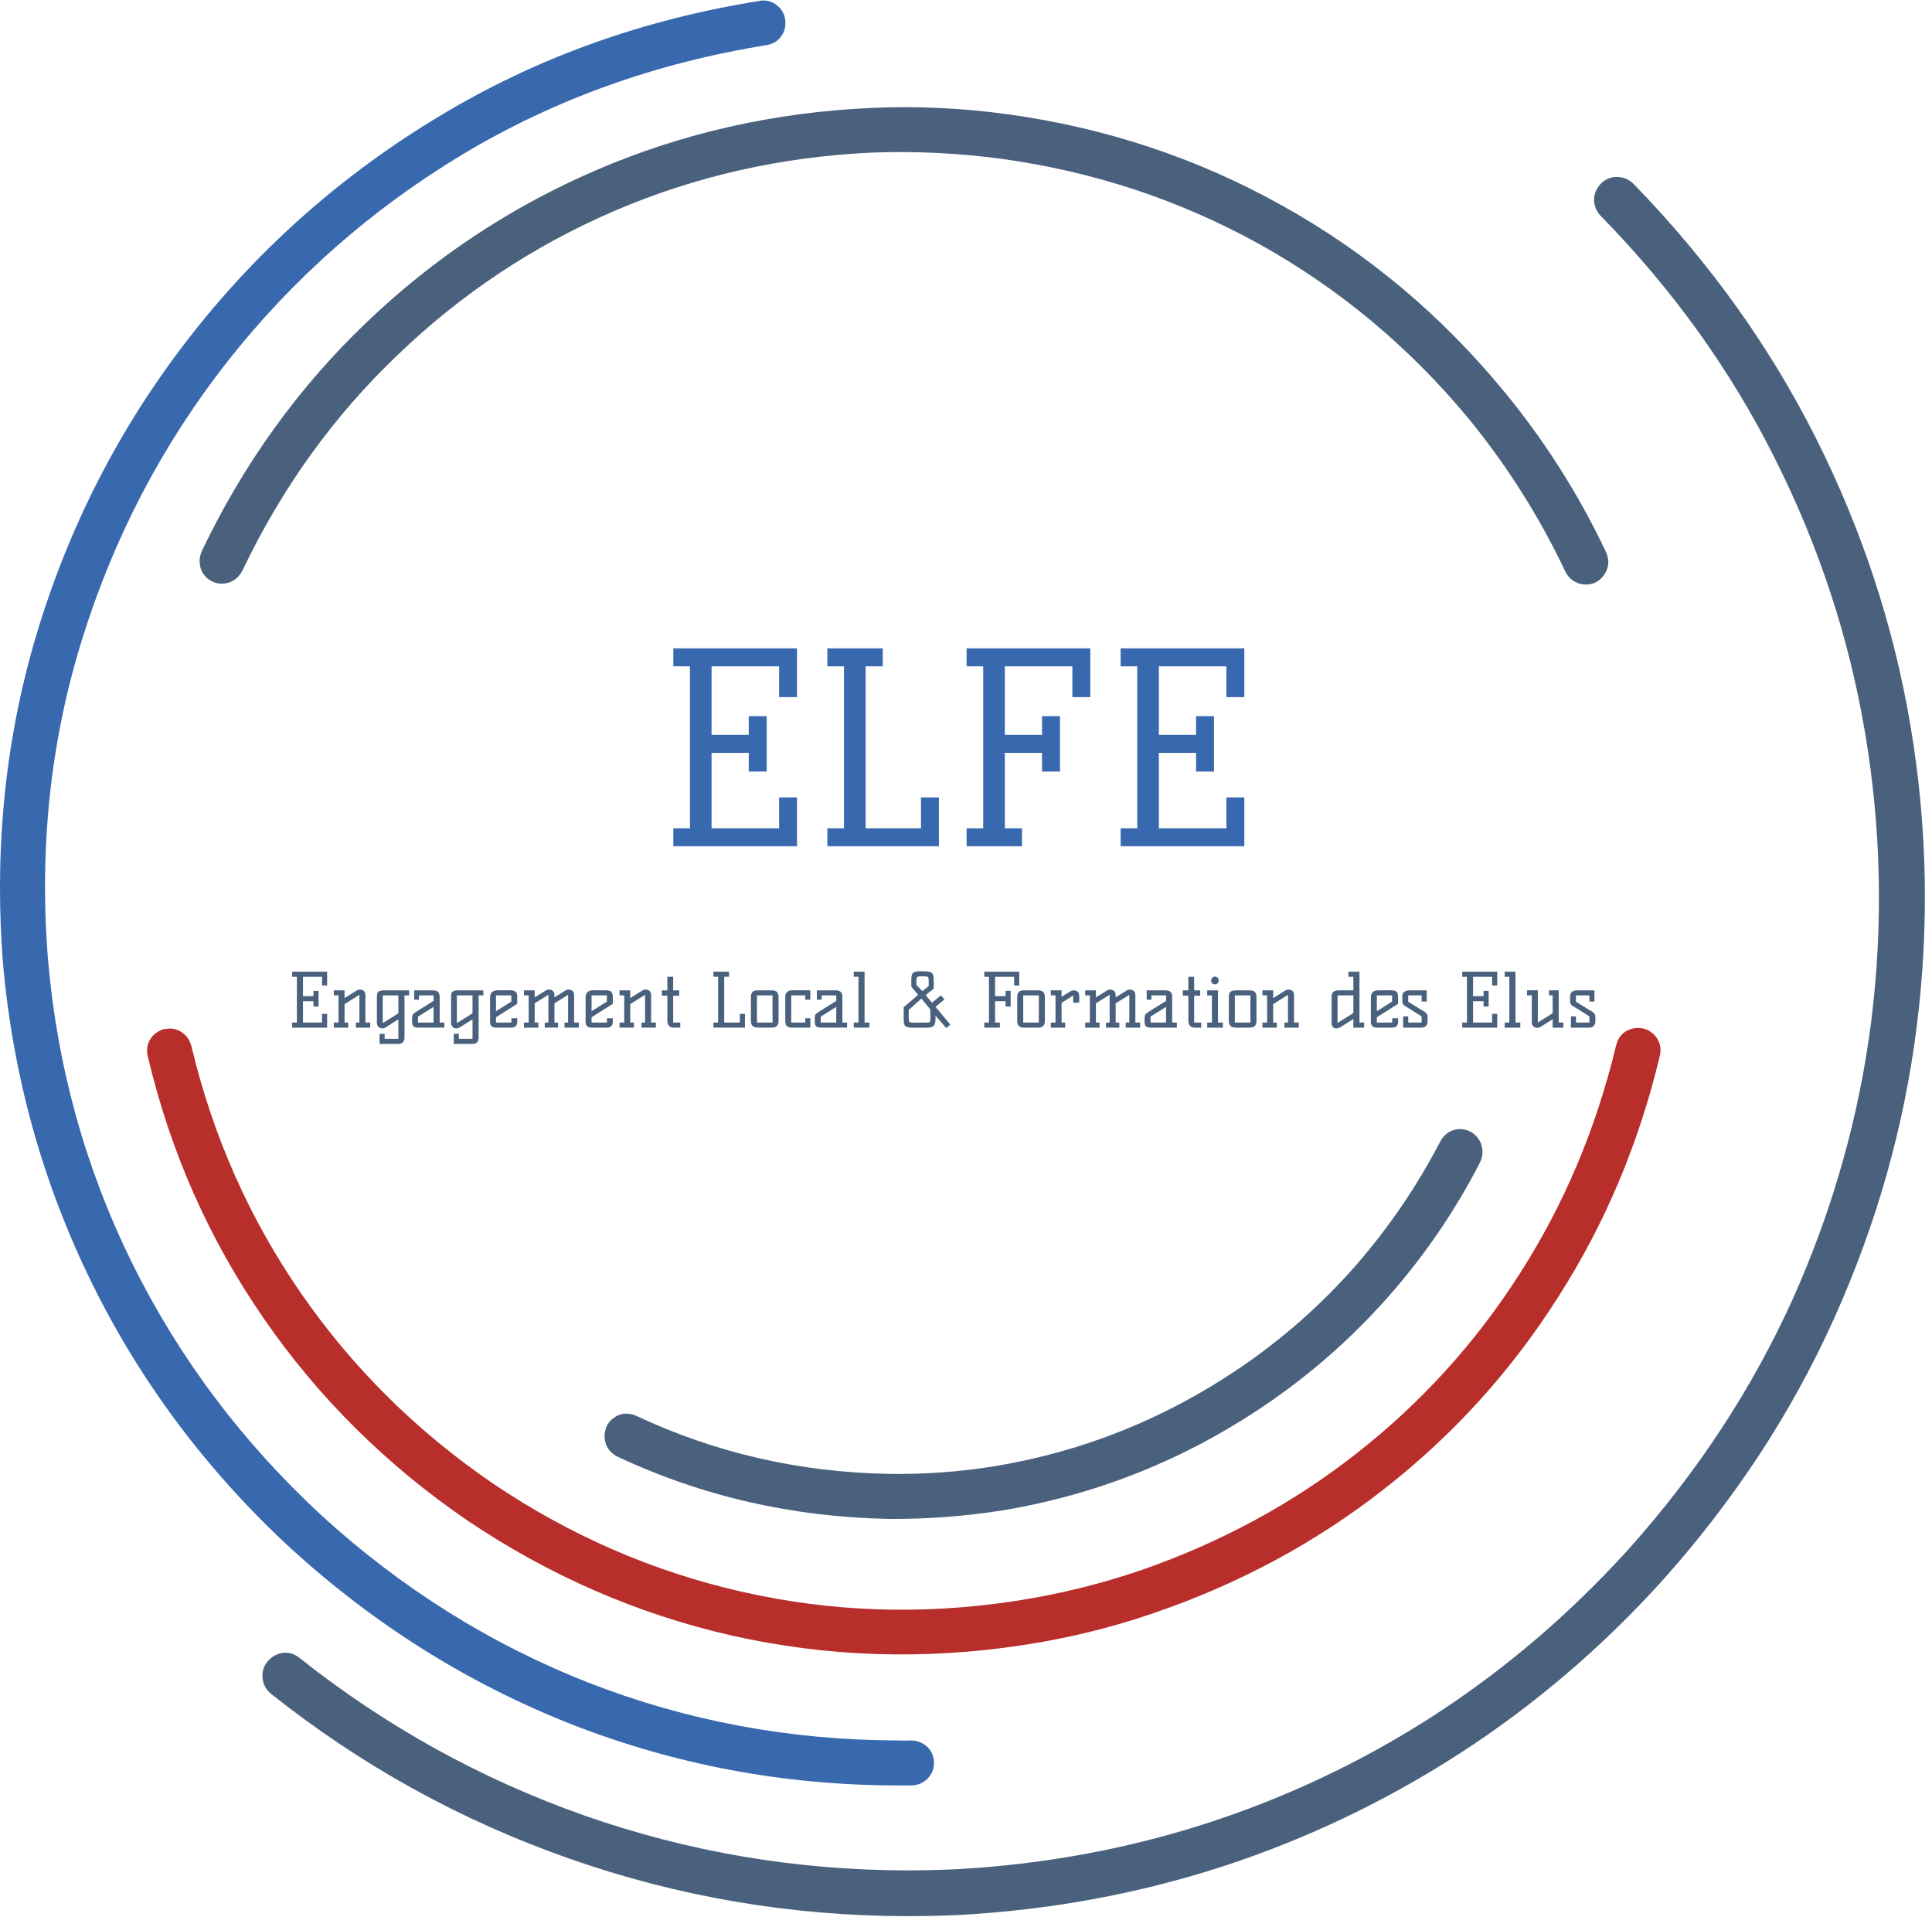
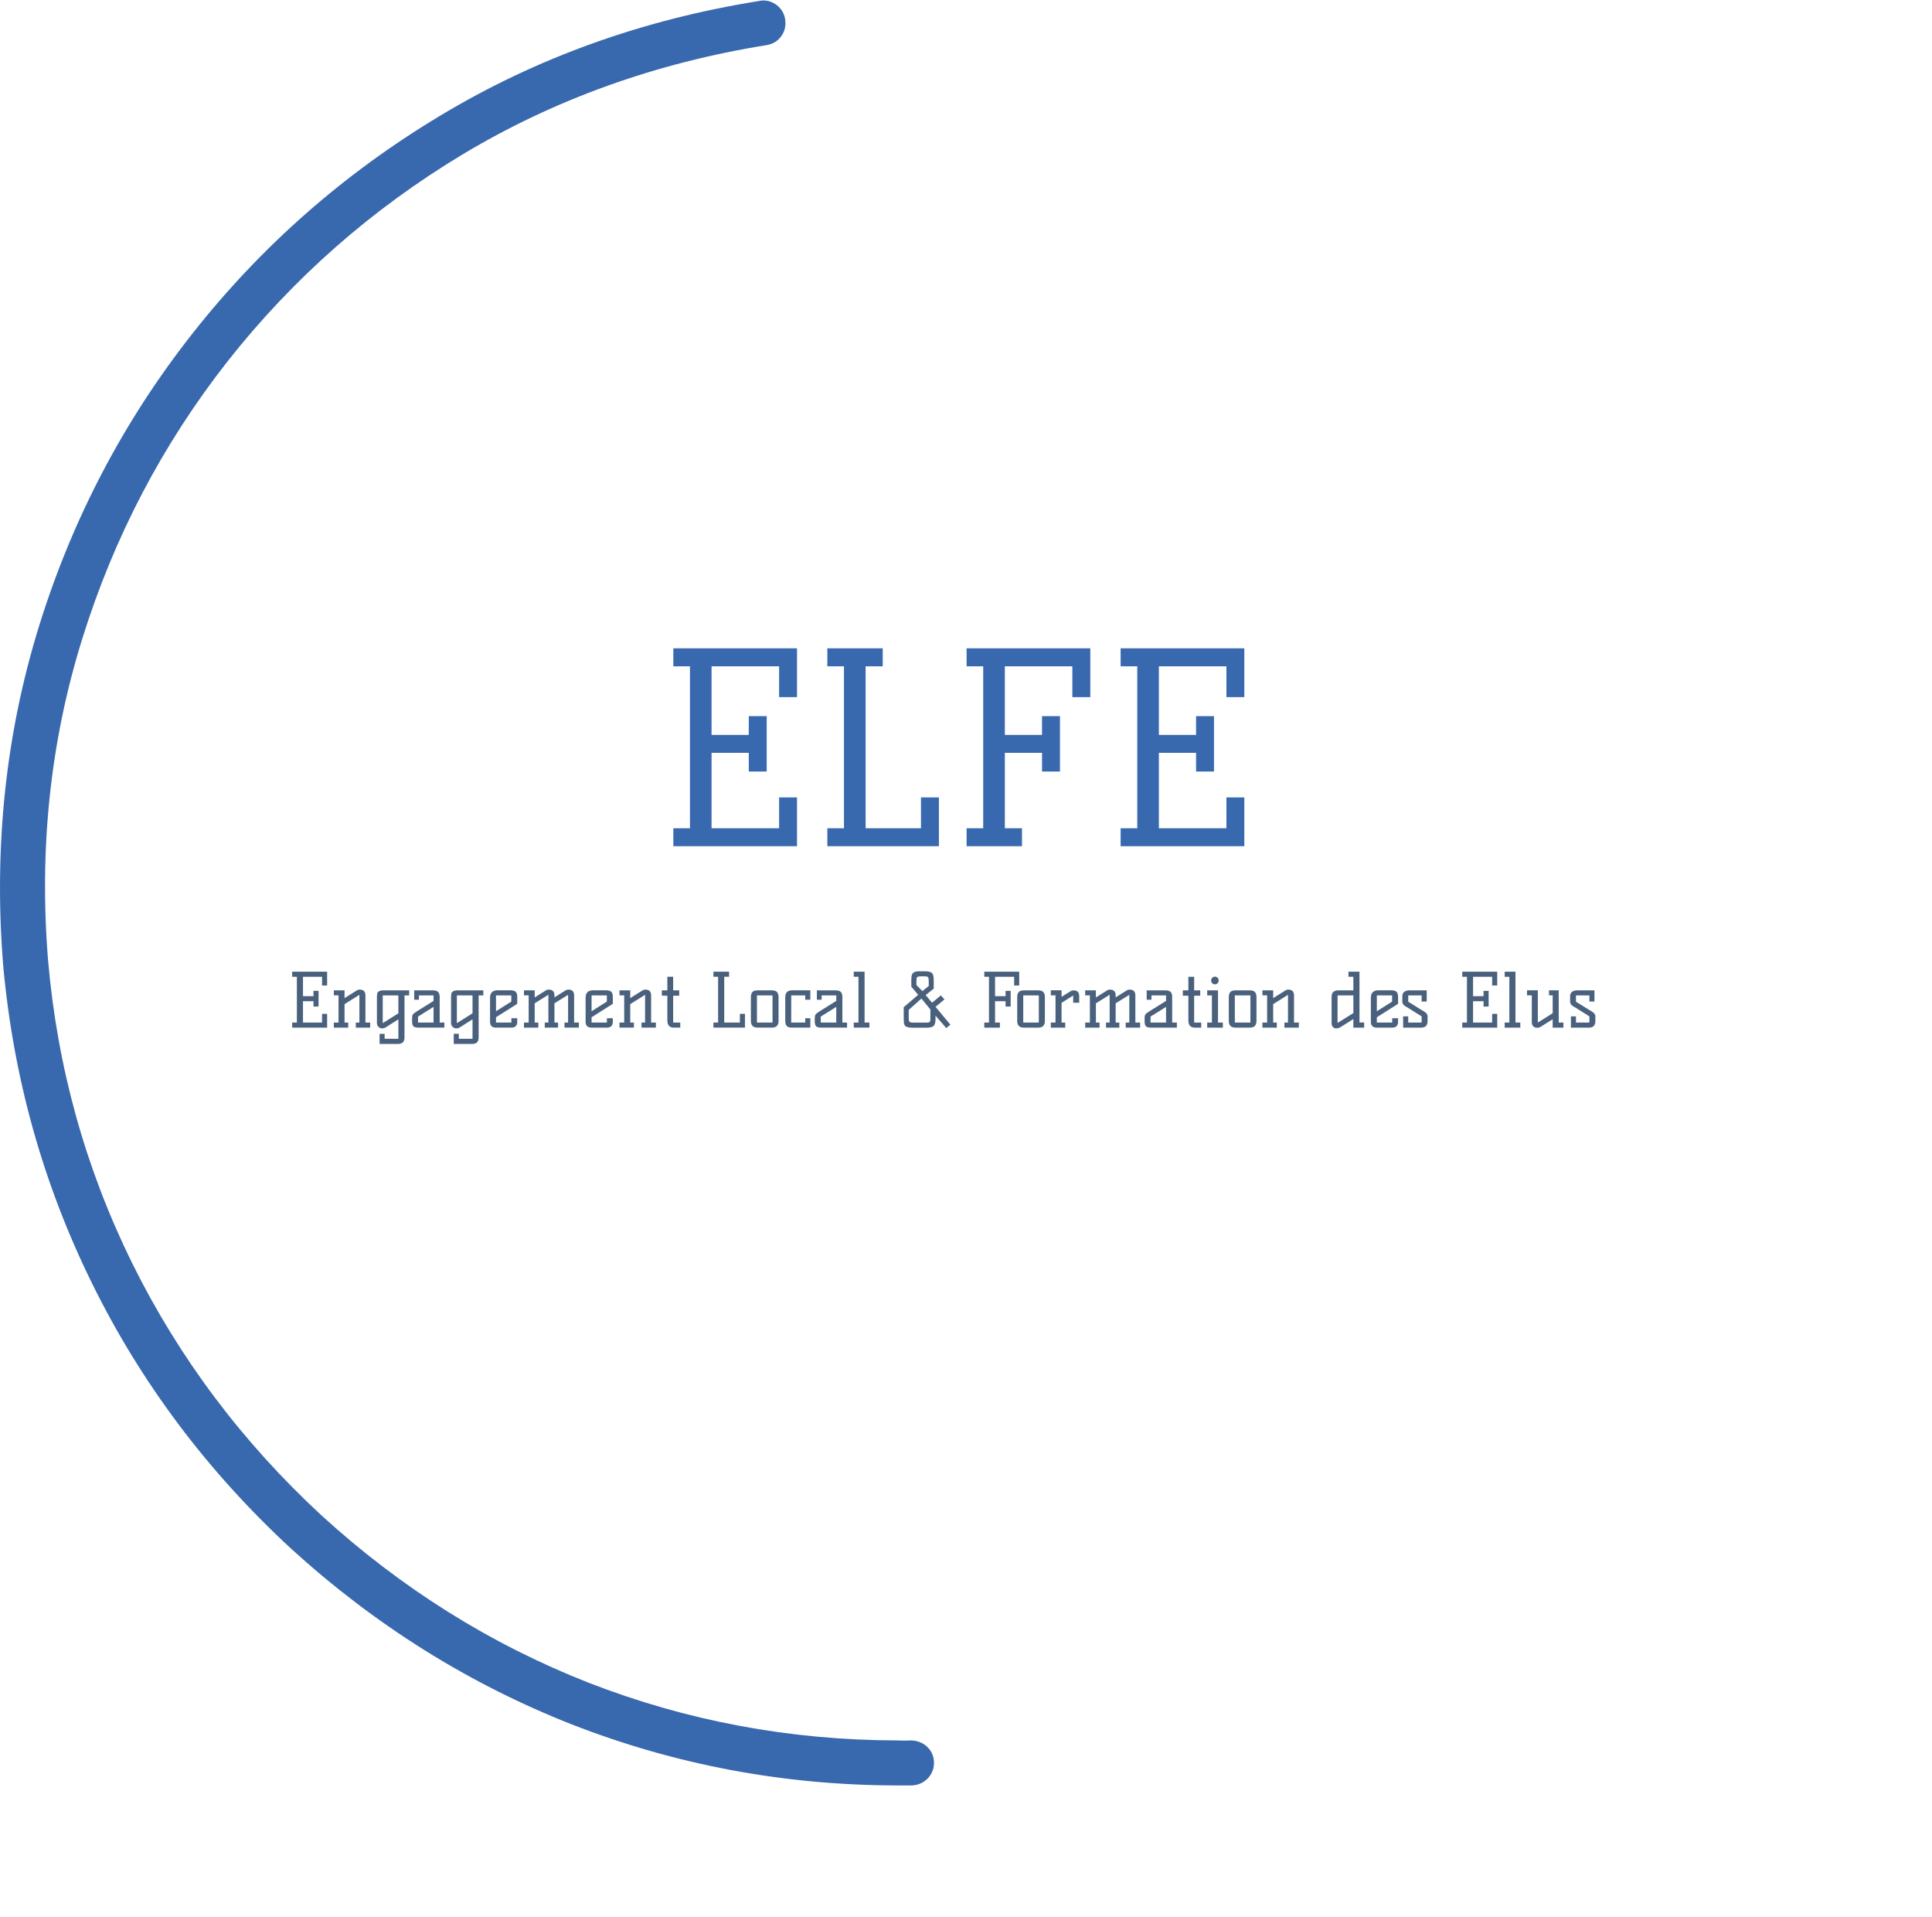
<svg xmlns="http://www.w3.org/2000/svg" viewBox="0 0 332 329.333" height="329.333" width="332" xml:space="preserve" id="svg2" version="1.1">
  <defs id="defs6" />
  <g transform="matrix(1.333,0,0,-1.333,0,329.333)" id="g10">
    <g transform="scale(0.1)" id="g12">
      <path id="path14" style="fill:#3868ae;fill-opacity:1;fill-rule:evenodd;stroke:none" d="M 1155.43,169.488 C 1010.12,169.84 870.781,196.02 737.422,248.012 604.449,300.352 483.789,375.82 375.43,474.488 267.422,574.18 181.762,688.32 118.441,816.988 55.121,945.66 16.949,1082.66 3.949,1228.01 c -12,151.99 3.473,297.34 46.48,435.97 43.012,138.36 108.832,263.87 197.5,376.53 88.672,112.65 195.16,206.33 319.492,280.97 124.027,74.69 261.367,124.03 412.027,148.01 1.332,0.35 2.821,0.51 4.5,0.51 6.321,0 12.141,-1.99 17.501,-6.02 6.64,-5.31 10.31,-12.14 10.97,-20.46 0.67,-7.7 -1.33,-14.54 -5.97,-20.51 -4.34,-5.67 -10.36,-9.18 -18.009,-10.51 C 845.43,2389.49 714.922,2342.66 596.949,2271.99 478.949,2201.02 377.77,2111.99 293.441,2005 209.449,1898.01 146.949,1778.67 105.941,1646.99 64.922,1515.35 50.27,1377.34 61.949,1233.01 73.949,1095 110.121,964.84 170.43,842.5 230.781,720.512 312.109,612.148 414.449,517.5 517.422,423.52 632.109,351.68 758.441,301.988 885.121,252.66 1017.62,227.852 1155.94,227.5 c 6.33,-0.352 12.65,-0.352 18.98,0 7.7,-0.352 14.18,-2.852 19.53,-7.5 5.67,-5 8.83,-11.328 9.5,-18.98 0.66,-8.36 -1.84,-15.668 -7.5,-22.04 -5.67,-5.968 -12.66,-9.14 -21.02,-9.492 -6.64,0 -13.16,0 -19.49,0 -0.35,0 -0.51,0 -0.51,0" />
-       <path id="path16" style="fill:#b82e2b;fill-opacity:1;fill-rule:evenodd;stroke:none" d="M 1316.45,350 C 1190.12,331.02 1065.94,335.16 943.949,362.5 822.27,390.16 708.441,439.648 602.422,511.02 497.77,582.66 410.27,669.488 339.922,771.48 c -70.66,102.348 -120.473,215 -149.492,338.01 -1.641,7.35 -0.821,14.18 2.5,20.51 3.672,6.33 9.019,10.82 16.019,13.52 1.641,0.66 3.321,0.97 5,0.97 6.992,1.33 13.672,0 20,-3.98 6.641,-4.34 10.973,-10.67 13,-19.03 27.66,-115.66 74.653,-221.48 140.981,-317.5 66.332,-95.968 148.672,-177.652 246.992,-245 99.687,-67.3 207.027,-113.98 322.027,-140 114.651,-25.968 231.491,-30 350.471,-11.992 55,8.364 108.67,21.332 161.02,39.032 103.67,35.66 197.15,86.128 280.51,151.48 83.32,65.352 153.47,142.66 210.5,231.988 57,89.032 98.32,186.992 123.99,294.032 3.32,12.3 11.17,19.64 23.51,21.99 10.32,1.33 18.99,-1.68 25.98,-9.03 6.68,-7.3 9.02,-15.97 6.99,-25.97 C 2112.93,997.148 2069.1,893.16 2008.44,798.52 1948.09,703.52 1873.59,621.328 1784.92,551.988 1696.6,482.66 1597.27,429.18 1486.95,391.48 1431.6,372.5 1374.77,358.672 1316.45,350" />
-       <path id="path18" style="fill:#4a617d;fill-opacity:1;fill-rule:evenodd;stroke:none" d="m 1908.95,997.5 c -5.36,11.33 -14.18,17.34 -26.53,18.01 -11.64,-0.35 -20.31,-5.86 -25.97,-16.53 C 1826.09,940.66 1789.26,886.84 1745.94,837.5 1702.27,788.16 1653.28,745 1598.95,708.012 1502.27,642.34 1396.95,600 1282.93,581.02 c -45.31,-7.348 -90.82,-10.668 -136.48,-10 -115.67,1.992 -224.501,26.992 -326.528,75 -10.66,4.332 -20.313,3.32 -28.981,-3.008 -8.32,-6.024 -12.152,-14.852 -11.492,-26.532 1.332,-10.308 6.641,-17.96 15.981,-22.96 109.34,-51.372 226.17,-78.168 350.51,-80.508 48.98,-0.352 97.85,3.316 146.48,10.968 122.35,20.36 235.35,65.668 339.03,136.02 58.32,39.648 110.82,85.82 157.5,138.52 46.64,52.652 86.17,110.308 118.47,172.96 4.34,8.36 4.85,17.04 1.53,26.02 M 312.422,1735 c 50.668,106.33 117.187,198.83 199.527,277.5 82,78.98 175.16,141.02 279.5,186.02 104.641,45 215.821,70.15 333.471,75.46 55,2.04 110.2,-0.66 165.51,-7.96 119.02,-16.37 230,-53.01 333.01,-110 103.01,-57.35 192.85,-132.19 269.49,-224.54 49.69,-60.66 91.33,-126.48 125,-197.5 4.69,-9.33 12.19,-14.8 22.5,-16.48 11.33,-1.33 20.35,2.5 26.99,11.48 6.68,9.34 7.7,19.34 3.01,30 -35.66,75.36 -80,145 -133.01,209.03 -81.33,98.32 -176.64,177.81 -285.97,238.47 -109.03,60.67 -226.84,99.69 -353.52,117.04 -58.67,7.96 -117.15,10.66 -175.51,7.96 -124.65,-5.66 -242.498,-32.3 -353.471,-80 C 658.281,2203.83 559.449,2138.32 472.422,2055 385.121,1971.68 314.449,1873.67 260.43,1761.02 c -3.981,-9.03 -4.141,-17.7 -0.508,-26.02 3.668,-7.66 9.687,-12.85 18.008,-15.51 1.332,-0.31 2.851,-0.66 4.492,-0.97 13.359,-1.02 23.359,4.49 30,16.48 M 1168.44,1.02 C 1018.79,1.332 874.102,26.02 734.449,75 c -140,48.98 -268.359,119.84 -385,212.5 -6.679,5.352 -10.347,12.34 -11.008,21.02 -0.671,8.32 1.829,15.66 7.5,21.992 5.661,5.968 12.5,9.328 20.508,10 h 1.481 c 6.679,0 12.66,-2.192 18.011,-6.532 C 497.621,245.352 620.27,177.5 753.949,130.512 887.27,83.832 1025.43,60.352 1168.44,60 c 21.33,0 42.85,0.512 64.49,1.48 168.36,9.34 326.52,49.179 474.49,119.54 148.01,70.312 278.67,167.96 392.03,292.96 88.64,99.032 159.14,206.372 211.49,322.04 51.99,115.968 85.82,235.82 101.48,359.49 15.35,123.67 12.7,246.99 -7.97,370 -20.66,123.01 -59.53,241.17 -116.52,354.49 -56.64,113.32 -131.48,217.5 -224.49,312.5 -5.35,5.66 -8.17,12.34 -8.52,20 0,7.66 2.7,14.49 8.01,20.51 5.35,5.97 11.99,9.14 20,9.49 h 1.99 c 8.01,0 15,-3.01 21.02,-8.98 96.99,-99.69 175.35,-208.87 235,-327.5 59.65,-118.68 100.35,-242.35 121.99,-371.02 21.68,-128.67 24.34,-257.85 8.01,-387.5 -16.33,-129.34 -51.84,-254.648 -106.49,-376.02 -54.33,-120.968 -128,-233.468 -221.01,-337.5 C 2064.77,346.988 1977.42,272.5 1881.45,210.512 1785.43,148.52 1683.09,99.84 1574.45,64.488 1465.78,29.488 1352.93,8.832 1235.94,2.5 1213.28,1.48 1190.78,1.02 1168.44,1.02" />
      <path id="path20" style="fill:#3868ae;fill-opacity:1;fill-rule:evenodd;stroke:none" d="m 965.27,1547.62 h 23.128 v -71.41 H 965.27 v 24.14 h -47.969 v -97.23 h 87.079 v 39.77 h 23.08 V 1380 H 868.012 v 23.12 h 21.437 v 208.76 H 868.012 V 1635 h 159.448 v -62.89 h -23.08 v 39.77 h -87.079 v -88.4 H 965.27 Z M 1066.56,1380 v 23.12 h 21.45 v 208.76 h -21.45 V 1635 h 71.41 v -23.12 h -22.07 v -208.76 h 71.37 v 39.77 h 23.12 V 1380 Z m 276.76,96.21 v 24.14 h -47.93 v -97.23 h 22.11 V 1380 h -71.41 v 23.12 h 21.41 v 208.76 h -21.41 V 1635 h 159.46 v -62.89 h -23.13 v 39.77 h -87.03 v -88.4 h 47.93 v 24.14 h 23.13 v -71.41 z m 198.59,71.41 H 1565 v -71.41 h -23.09 v 24.14 h -47.96 v -97.23 h 87.07 v 39.77 h 23.08 V 1380 h -159.45 v 23.12 h 21.44 v 208.76 h -21.44 V 1635 h 159.45 v -62.89 h -23.08 v 39.77 h -87.07 v -88.4 h 47.96 z" />
      <path id="path22" style="fill:#4a617d;fill-opacity:1;fill-rule:evenodd;stroke:none" d="m 404.102,1193.55 h 6.558 v -20.19 h -6.558 v 6.84 H 390.59 v -27.5 h 24.57 v 11.25 h 6.559 v -17.78 h -45.078 v 6.53 h 6.058 v 59.02 h -6.058 v 6.52 h 45.078 v -17.77 h -6.559 v 11.25 h -24.57 v -25 h 13.512 z m 59.488,1.65 c 5,0 7.5,-2.5 7.5,-7.43 v -35.07 h 6.14 v -6.53 h -18.519 v 6.53 h 4.609 v 35.74 l -19.14,-11.99 v -23.75 h 4.73 v -6.53 h -18.558 v 6.53 h 6.058 v 35.07 h -6.058 v 6.45 h 13.828 v -10 l 15.941,10 c 1.051,0.62 2.18,0.98 3.469,0.98 z m 63.91,-7.5 h -6.051 v -54.3 c 0,-2.7 -0.668,-4.73 -2,-6.13 -1.289,-1.45 -3.59,-2.15 -6.871,-2.15 H 489.34 v 13.08 h 6.519 v -6.44 h 17.692 v 25.08 l -16.442,-10.39 c -1.41,-0.83 -2.929,-1.25 -4.648,-1.25 -1.68,0 -3.199,0.66 -4.57,1.99 -1.332,1.33 -1.993,2.93 -1.993,4.84 v 33.71 c 0,3.17 0.391,5.2 1.25,6.17 1.403,1.53 3.711,2.31 6.911,2.31 H 527.5 Z m -13.949,-23.09 v 23.09 h -20.153 v -35.75 z m 53.25,-11.91 h 6.051 v -6.53 H 539.41 c -3.281,0 -5.461,0.63 -6.64,1.92 -1.008,1.17 -1.52,3.36 -1.52,6.56 v 3.55 c 0,2.31 0.27,3.87 0.859,4.69 0.821,1.21 2.692,2.73 5.661,4.53 l 21.14,13.17 v 7.11 h -18.832 v -5.59 h -6.129 v 12.11 h 23.981 c 3.281,0 5.59,-0.7 6.871,-2.11 1.328,-1.41 2,-3.48 2,-6.17 z m -7.891,0 v 20.19 l -20,-12.5 v -7.69 z m 64.18,35 h -6.059 v -54.3 c 0,-2.7 -0.66,-4.73 -1.953,-6.13 -1.328,-1.45 -3.598,-2.15 -6.879,-2.15 h -23.238 v 13.08 h 6.519 v -6.44 h 17.661 v 25.08 l -16.411,-10.39 c -1.402,-0.83 -2.96,-1.25 -4.64,-1.25 -1.719,0 -3.25,0.66 -4.57,1.99 -1.372,1.33 -2.04,2.93 -2.04,4.84 v 33.71 c 0,3.17 0.43,5.2 1.25,6.17 1.411,1.53 3.719,2.31 6.918,2.31 h 33.442 z m -13.949,-23.09 v 23.09 H 588.98 v -35.75 z m 22.621,-11.41 v 31.6 c 0,6.33 3.277,9.5 9.879,9.5 h 16.25 c 3.129,0 5.39,-0.59 6.8,-1.8 1.399,-1.21 2.11,-3.48 2.11,-6.76 v -8.9 l -27.391,-17.31 v -6.83 h 19.809 v 5.58 h 7.582 v -5.08 c 0,-1.95 -0.59,-3.59 -1.762,-4.96 -1.211,-1.36 -3.16,-2.07 -5.898,-2.07 H 639.41 c -2.73,0 -4.719,0.71 -5.89,2.07 -1.18,1.37 -1.758,3.01 -1.758,4.96 z m 7.648,34.5 v -20.4 l 19.731,12.43 v 7.97 z m 93.211,7.5 c 5,0 7.5,-2.5 7.5,-7.43 v -35.07 h 6.129 v -6.53 h -18.52 v 6.53 h 4.61 v 35.74 l -17.57,-10.94 v -24.8 h 4.679 v -6.53 H 702.27 v 6.53 h 4.609 l 0.07,0.39 v 35.46 l -17.648,-11.05 v -24.8 h 4.679 v -6.53 h -18.511 v 6.53 h 6.051 v 35.07 h -6.051 v 6.45 h 13.832 v -9.14 l 14.488,9.14 c 1.051,0.62 2.191,0.98 3.481,0.98 5,0 7.5,-2.5 7.5,-7.43 v -2.57 l 14.41,9.02 c 1.019,0.62 2.148,0.98 3.441,0.98 z m 22.301,-42 v 31.6 c 0,6.33 3.277,9.5 9.879,9.5 h 16.25 c 3.129,0 5.398,-0.59 6.84,-1.8 1.41,-1.21 2.109,-3.48 2.109,-6.76 v -8.9 l -27.379,-17.31 v -6.83 h 19.758 v 5.58 H 790 v -5.08 c 0,-1.95 -0.621,-3.59 -1.801,-4.96 -1.168,-1.36 -3.16,-2.07 -5.898,-2.07 h -19.68 c -2.781,0 -4.73,0.71 -5.941,2.07 -1.168,1.37 -1.758,3.01 -1.758,4.96 z m 7.699,34.5 v -20.4 l 19.68,12.43 v 7.97 z m 69.258,7.5 c 5,0 7.5,-2.5 7.5,-7.43 v -35.07 h 6.133 v -6.53 h -18.524 v 6.53 h 4.614 v 35.74 l -19.141,-11.99 v -23.75 h 4.73 v -6.53 h -18.562 v 6.53 h 6.062 v 35.07 h -6.062 v 6.45 h 13.832 v -10 l 15.98,10 c 1.008,0.62 2.149,0.98 3.438,0.98 z m 28.43,16.52 h 7.5 v -17.5 h 7.781 v -6.92 h -7.781 v -34.6 h 9.14 v -6.53 h -8.078 c -2.891,0 -5.043,0.74 -6.449,2.27 -1.402,1.48 -2.113,4.06 -2.113,7.73 v 31.13 h -7.11 v 6.92 h 7.11 z m 59.382,-65.55 v 6.53 h 6.047 v 59.02 h -6.047 v 6.52 h 20.188 v -6.52 h -6.25 v -59.02 h 20.16 v 11.25 h 6.563 v -17.78 z m 75.039,0 h -17.781 c -3.238,0 -5.539,0.74 -6.91,2.27 -1.328,1.48 -2.027,3.59 -2.027,6.29 v 30.93 c 0,2.58 0.617,4.65 1.789,6.22 1.179,1.56 3.558,2.34 7.148,2.34 h 17.781 c 3.508,0 5.89,-0.78 7.11,-2.34 1.21,-1.57 1.83,-3.64 1.83,-6.22 v -30.93 c 0,-2.7 -0.66,-4.81 -2.03,-6.29 -1.33,-1.53 -3.628,-2.27 -6.91,-2.27 z m -18.91,6.53 h 20.078 v 35 H 975.82 Z m 68.79,5.58 v -12.11 h -23.95 c -4.61,0 -7.26,1.72 -7.96,5.2 -0.24,1.01 -0.4,2.11 -0.4,3.28 v 31.09 c 0,2.7 0.79,4.81 2.27,6.33 1.52,1.48 3.79,2.23 6.88,2.23 h 23.16 v -12.19 h -6.52 v 5.59 H 1020 v -35 h 18.09 v 5.58 z m 41.33,-5.58 h 6.05 v -6.53 h -33.44 c -3.28,0 -5.5,0.63 -6.64,1.92 -1.01,1.17 -1.56,3.36 -1.56,6.56 v 3.55 c 0,2.31 0.31,3.87 0.9,4.69 0.82,1.21 2.7,2.73 5.66,4.53 l 21.14,13.17 v 7.11 h -18.83 v -5.59 h -6.17 v 12.11 h 24.02 c 3.28,0 5.59,-0.7 6.88,-2.11 1.32,-1.41 1.99,-3.48 1.99,-6.17 z m -7.89,0 v 20.19 l -20,-12.5 v -7.69 z m 36.52,65.54 v -65.54 h 6.21 v -6.53 h -20.16 v 6.53 h 6.06 v 59.02 h -6.06 v 6.52 z m 110.59,-68.24 -5.32,-4.41 -13.82,16.05 v -3.55 c 0,-4.5 -0.63,-7.54 -1.92,-9.14 -1.52,-1.92 -4.61,-2.86 -9.22,-2.86 h -18.36 c -5.39,0 -8.71,0.9 -10,2.78 -0.74,1.01 -1.21,2.38 -1.32,4.14 -0.12,1.72 -0.2,3.94 -0.2,6.6 v 12.89 l 18.63,15.94 -8.83,10.58 v 7.78 c 0,4.61 0.43,7.54 1.33,8.75 0.9,1.21 2.03,2.07 3.44,2.54 1.37,0.46 3.28,0.74 5.7,0.74 h 6.25 c 5.43,0 8.91,-0.94 10.36,-2.81 0.78,-1.02 1.28,-2.39 1.52,-4.11 0.19,-1.75 0.31,-3.94 0.31,-6.64 v -8.82 l -10.39,-8.36 8.2,-9.81 11.41,9.42 4.61,-5.2 -11.52,-9.53 z m -43.75,51.05 7.69,-7.81 8.17,6.64 v 5.59 c 0,3.01 -0.2,4.8 -0.67,5.43 -0.43,0.58 -1.05,0.98 -1.83,1.13 -0.75,0.16 -1.84,0.24 -3.25,0.24 h -4.14 c -2.61,0 -4.22,-0.28 -4.8,-0.86 -0.59,-0.59 -0.9,-1.25 -1.02,-2.07 -0.08,-0.79 -0.15,-1.8 -0.15,-3.01 z m -3.83,-48.43 h 16.25 c 2.62,0 4.18,0.27 4.65,0.86 0.47,0.58 0.74,1.25 0.82,2.03 0.08,0.74 0.08,1.79 0.08,3.04 v 10.98 l -11.53,14.1 -16.4,-14.61 v -9.57 c 0,-2.97 0.23,-4.76 0.74,-5.39 0.51,-0.66 1.21,-1.05 2.03,-1.21 0.82,-0.15 1.95,-0.23 3.36,-0.23 z m 118.75,20.74 v 6.84 h -13.56 v -27.5 h 6.25 v -6.53 h -20.15 v 6.53 h 6.05 v 59.02 h -6.05 v 6.52 h 45.04 v -17.77 h -6.53 v 11.25 h -24.61 v -25 h 13.56 v 6.83 h 6.56 v -20.19 z m 41.72,-27.19 h -17.78 c -3.28,0 -5.58,0.74 -6.91,2.27 -1.37,1.48 -2.03,3.59 -2.03,6.29 v 30.93 c 0,2.58 0.58,4.65 1.79,6.22 1.18,1.56 3.56,2.34 7.15,2.34 h 17.78 c 3.51,0 5.9,-0.78 7.11,-2.34 1.21,-1.57 1.83,-3.64 1.83,-6.22 v -30.93 c 0,-2.7 -0.7,-4.81 -2.03,-6.29 -1.37,-1.53 -3.67,-2.27 -6.91,-2.27 z m -18.95,6.53 h 20.078 v 35 H 1319.1 Z m 64.69,41.52 c 5,0 7.46,-2.46 7.46,-7.38 v -8.56 h -7.77 v 9.3 l -14.96,-9.49 v -25.39 h 4.68 v -6.53 h -18.55 v 6.53 h 6.05 v 35.07 h -6.05 v 6.53 h 13.87 v -8.44 l 11.79,7.38 c 1.02,0.67 2.19,0.98 3.48,0.98 z m 72.34,0.98 c 5,0 7.5,-2.5 7.5,-7.43 v -35.07 h 6.14 v -6.53 h -18.56 v 6.53 h 4.61 v 35.74 l -17.58,-10.94 v -24.8 h 4.73 v -6.53 h -17.19 v 6.53 h 4.61 l 0.08,0.39 v 35.46 l -17.7,-11.05 v -24.8 h 4.73 v -6.53 h -18.55 v 6.53 h 6.05 v 35.07 h -6.05 v 6.45 h 13.82 v -9.14 l 14.53,9.14 c 1.02,0.62 2.19,0.98 3.44,0.98 5,0 7.5,-2.5 7.5,-7.43 v -2.57 l 14.42,9.02 c 1.01,0.62 2.18,0.98 3.47,0.98 z m 54.96,-42.5 h 6.06 v -6.53 h -33.44 c -3.28,0 -5.47,0.63 -6.64,1.92 -1.02,1.17 -1.52,3.36 -1.52,6.56 v 3.55 c 0,2.31 0.27,3.87 0.86,4.69 0.82,1.21 2.69,2.73 5.66,4.53 l 21.13,13.17 v 7.11 h -18.82 v -5.59 h -6.14 v 12.11 h 23.99 c 3.28,0 5.58,-0.7 6.87,-2.11 1.33,-1.41 1.99,-3.48 1.99,-6.17 z m -7.89,0 v 20.19 l -20,-12.5 v -7.69 z m 28.75,59.02 h 7.46 v -17.5 h 7.82 v -6.92 h -7.82 v -34.6 h 9.14 v -6.53 h -8.08 c -2.85,0 -5,0.74 -6.41,2.27 -1.4,1.48 -2.11,4.06 -2.11,7.73 v 31.13 h -7.15 v 6.92 h 7.15 z m 38.21,-17.5 v -41.52 h 6.25 v -6.53 h -20.16 v 6.53 h 6.05 v 35 h -6.05 v 6.52 z m -3.91,17.69 c 1.33,0 2.46,-0.5 3.4,-1.52 0.94,-0.98 1.4,-2.15 1.4,-3.55 0,-1.37 -0.46,-2.5 -1.4,-3.44 -0.94,-0.94 -2.07,-1.41 -3.48,-1.41 -1.37,0 -2.5,0.47 -3.44,1.41 -0.93,0.94 -1.4,2.07 -1.4,3.44 0,1.4 0.47,2.57 1.44,3.55 0.98,1.02 2.11,1.52 3.48,1.52 z m 44.57,-65.74 h -17.77 c -3.28,0 -5.59,0.74 -6.92,2.27 -1.36,1.48 -2.03,3.59 -2.03,6.29 v 30.93 c 0,2.58 0.59,4.65 1.8,6.22 1.17,1.56 3.55,2.34 7.15,2.34 h 17.77 c 3.52,0 5.9,-0.78 7.11,-2.34 1.21,-1.57 1.84,-3.64 1.84,-6.22 v -30.93 c 0,-2.7 -0.71,-4.81 -2.04,-6.29 -1.32,-1.53 -3.63,-2.27 -6.91,-2.27 z m -18.94,6.53 h 20.07 v 35 H 1591.88 Z m 68.82,42.5 c 4.96,0 7.46,-2.5 7.46,-7.43 v -35.07 h 6.18 v -6.53 h -18.56 v 6.53 h 4.61 v 35.74 l -19.1,-11.99 v -23.75 h 4.69 v -6.53 h -18.56 v 6.53 h 6.06 v 35.07 h -6.06 v 6.45 h 13.87 v -10 l 15.94,10 c 1.01,0.62 2.18,0.98 3.47,0.98 z m 91.84,-42.39 h 6.05 v -6.64 h -13.94 v 11.06 l -16.6,-10.47 c -2,-1.02 -3.87,-1.56 -5.63,-1.56 -1.76,0 -3.16,0.66 -4.22,1.95 -1.05,1.25 -1.6,2.73 -1.6,4.41 v 33.64 c 0,2.92 0.47,4.96 1.37,6.05 1.52,1.99 3.94,2.97 7.26,2.97 h 19.42 v 17.5 h -6.33 v 6.52 h 14.22 z m -7.89,12.11 v 22.78 h -20.35 v -35.47 z m 22.58,-11.72 v 31.6 c 0,6.33 3.32,9.5 9.92,9.5 h 16.21 c 3.16,0 5.43,-0.59 6.84,-1.8 1.4,-1.21 2.1,-3.48 2.1,-6.76 v -8.9 l -27.38,-17.31 v -6.83 h 19.81 v 5.58 h 7.57 v -5.08 c 0,-1.95 -0.58,-3.59 -1.75,-4.96 -1.21,-1.36 -3.17,-2.07 -5.94,-2.07 h -19.69 c -2.73,0 -4.72,0.71 -5.9,2.07 -1.17,1.37 -1.79,3.01 -1.79,4.96 z m 7.69,34.5 v -20.4 l 19.69,12.43 v 7.97 z m 65.43,-27.11 v -5.94 c 0,-5.67 -2.73,-8.48 -8.24,-8.48 h -23.28 v 14.53 h 6.56 v -8 h 17.27 v 8 l -15.75,9.89 c -1.6,1.01 -2.96,1.83 -4.14,2.5 -1.13,0.62 -2.11,1.29 -2.89,1.91 -1.4,1.29 -2.11,3.01 -2.11,5.2 v 5.46 c 0,2.7 0.47,4.54 1.37,5.59 1.72,1.99 4.3,2.97 7.7,2.97 h 22.38 v -14.42 h -6.56 v 7.9 h -17.27 v -8.09 l 16.33,-10.2 c 1.33,-0.82 2.54,-1.52 3.59,-2.14 1.06,-0.63 1.96,-1.25 2.66,-1.88 1.6,-1.33 2.38,-2.93 2.38,-4.8 z m 72.15,32.96 h 6.56 v -20.19 h -6.56 v 6.84 h -13.52 v -27.5 h 24.57 v 11.25 h 6.57 v -17.78 h -45.08 v 6.53 h 6.05 v 59.02 h -6.05 v 6.52 h 45.08 v -17.77 h -6.57 v 11.25 h -24.57 v -25 h 13.52 z m 41.13,24.69 v -65.54 h 6.25 v -6.53 h -20.15 v 6.53 h 6.01 v 59.02 h -6.01 v 6.52 z m 28.56,-72.26 c -5,0 -7.5,2.46 -7.5,7.42 v 34.37 h -6.17 v 6.53 h 13.94 v -41.6 l 19.14,12.03 v 23.04 h -4.72 v 6.53 h 12.5 v -41.6 h 6.05 v -6.53 h -13.83 v 10.78 l -15.98,-10 c -1.01,-0.66 -2.18,-0.97 -3.43,-0.97 z m 74.45,14.61 v -5.94 c 0,-5.67 -2.77,-8.48 -8.28,-8.48 h -23.24 v 14.53 h 6.52 v -8 h 17.31 v 8 l -15.75,9.89 c -1.6,1.01 -2.97,1.83 -4.14,2.5 -1.13,0.62 -2.11,1.29 -2.89,1.91 -1.4,1.29 -2.11,3.01 -2.11,5.2 v 5.46 c 0,2.7 0.47,4.54 1.37,5.59 1.72,1.99 4.26,2.97 7.66,2.97 h 22.38 v -14.42 h -6.52 v 7.9 h -17.31 v -8.09 l 16.37,-10.2 c 1.33,-0.82 2.54,-1.52 3.59,-2.14 1.06,-0.63 1.92,-1.25 2.62,-1.88 1.6,-1.33 2.42,-2.93 2.42,-4.8 z" />
    </g>
  </g>
</svg>